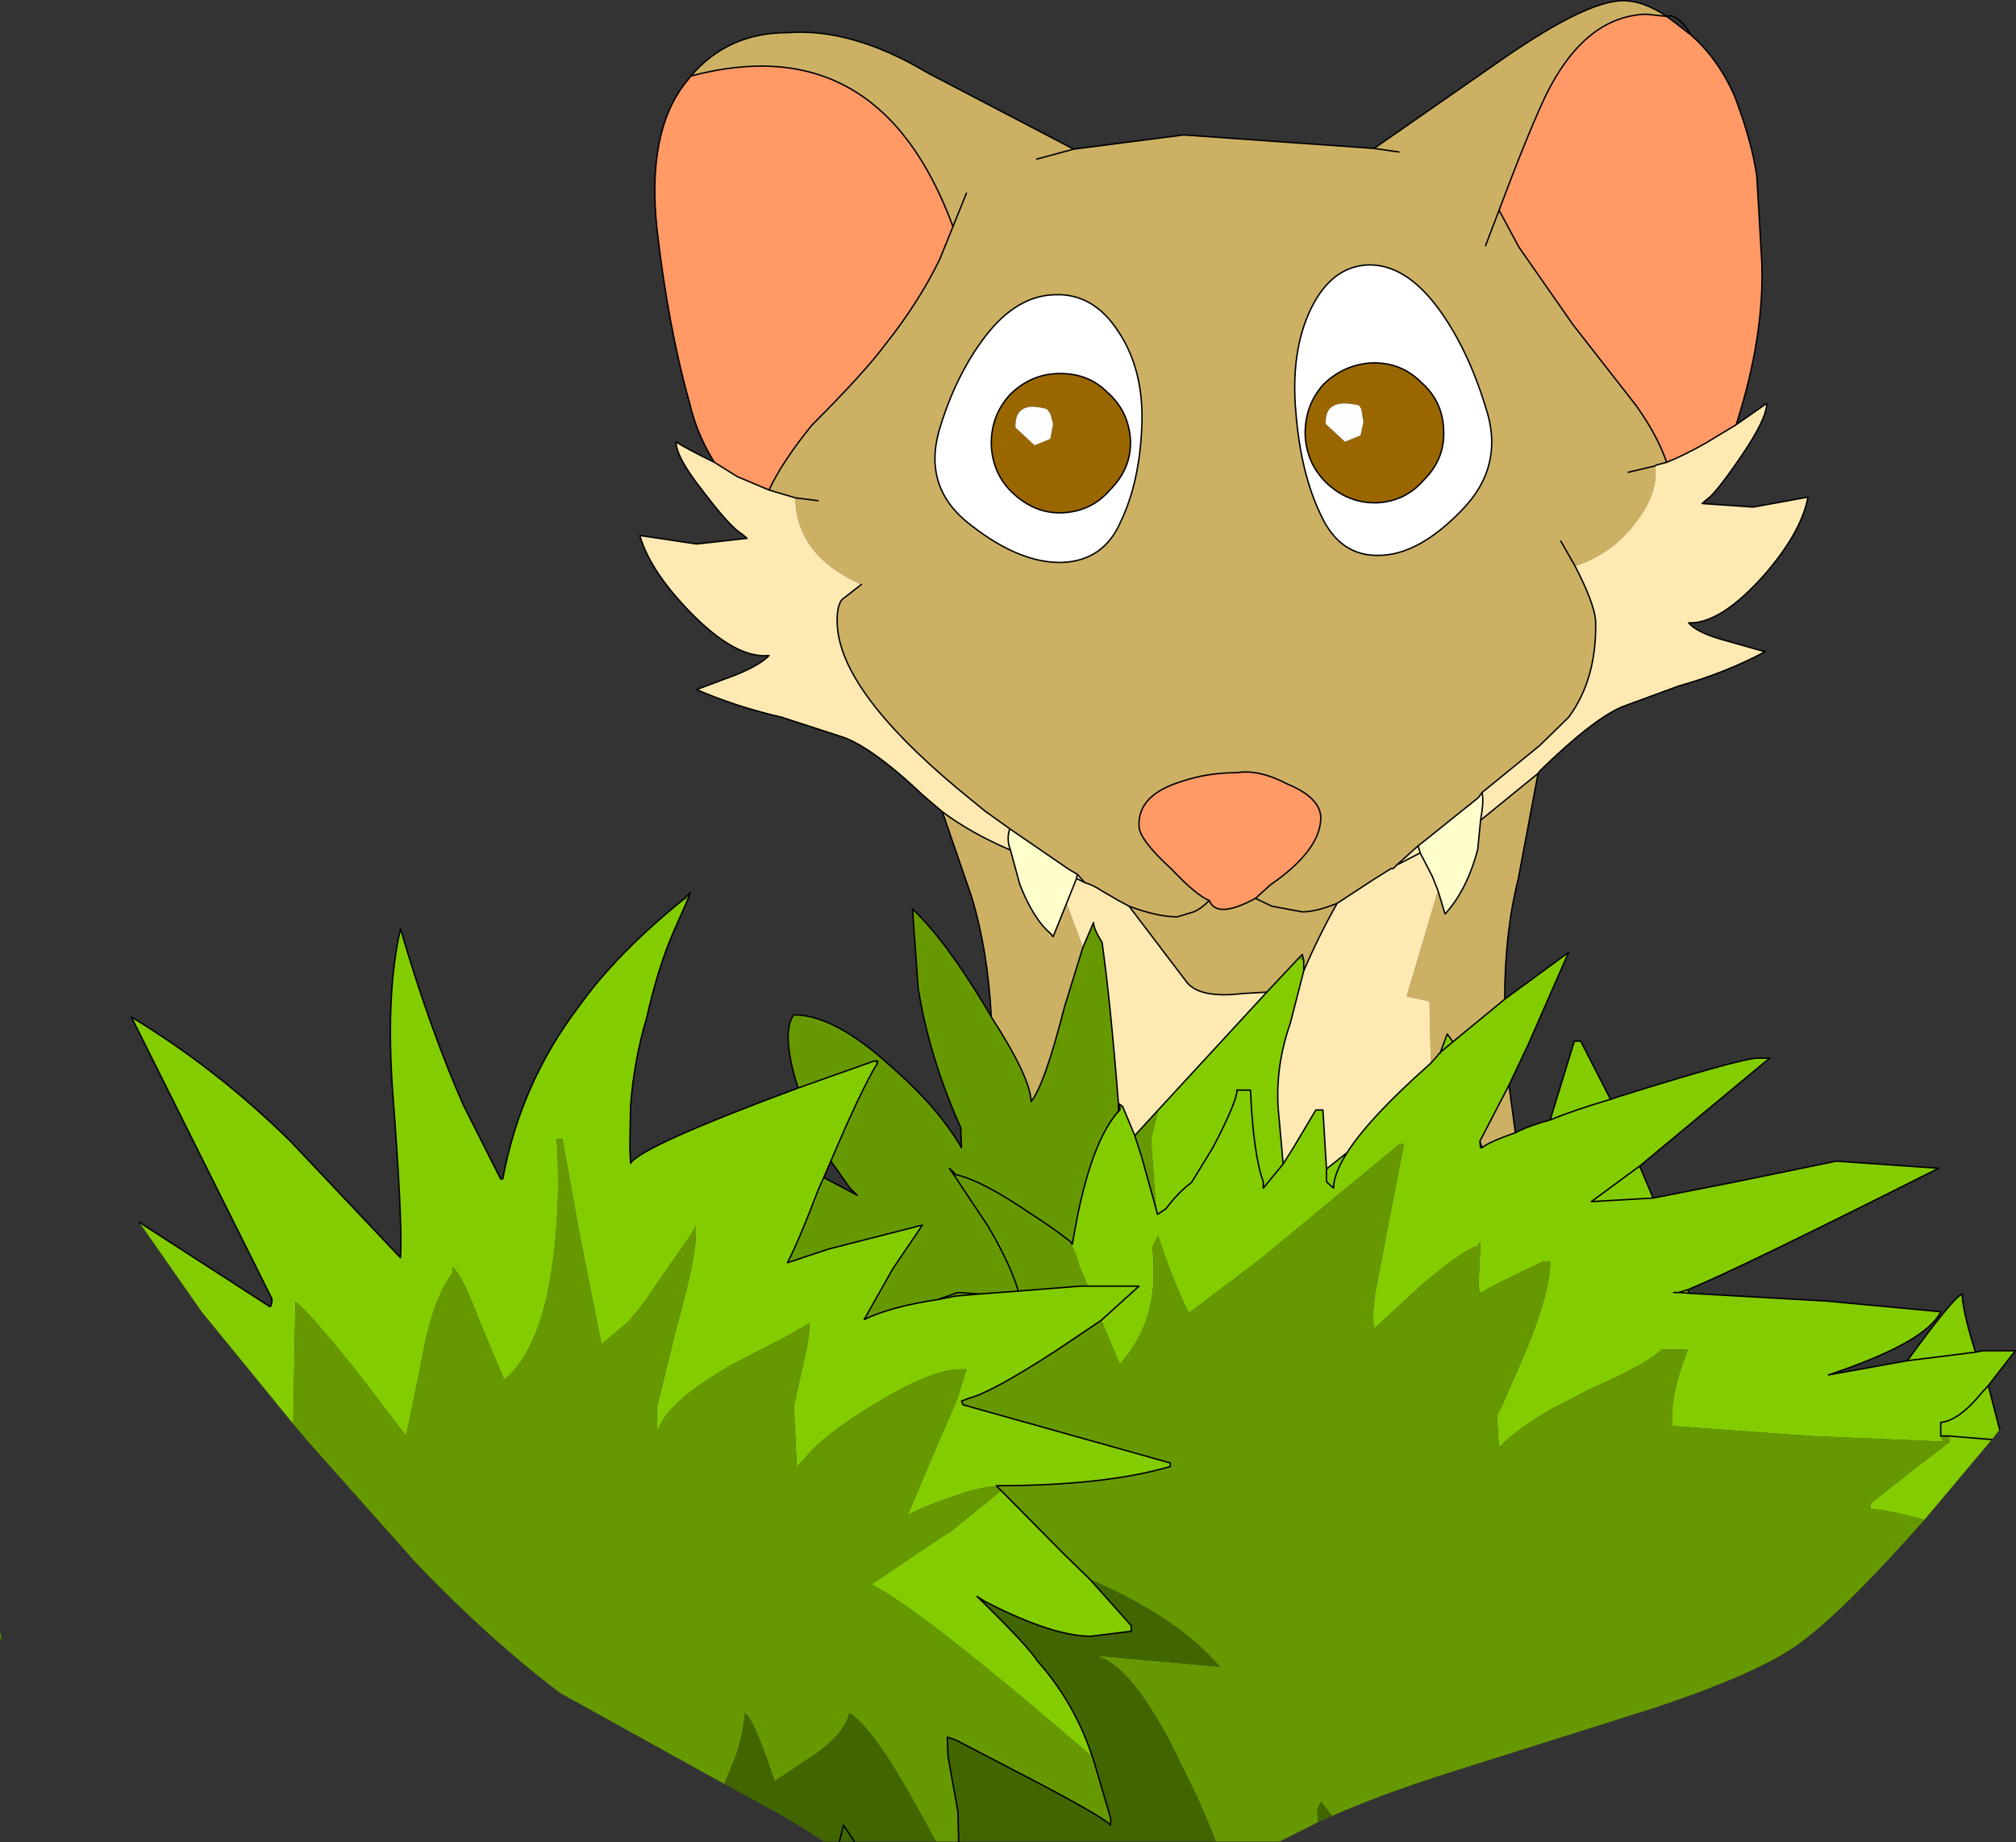
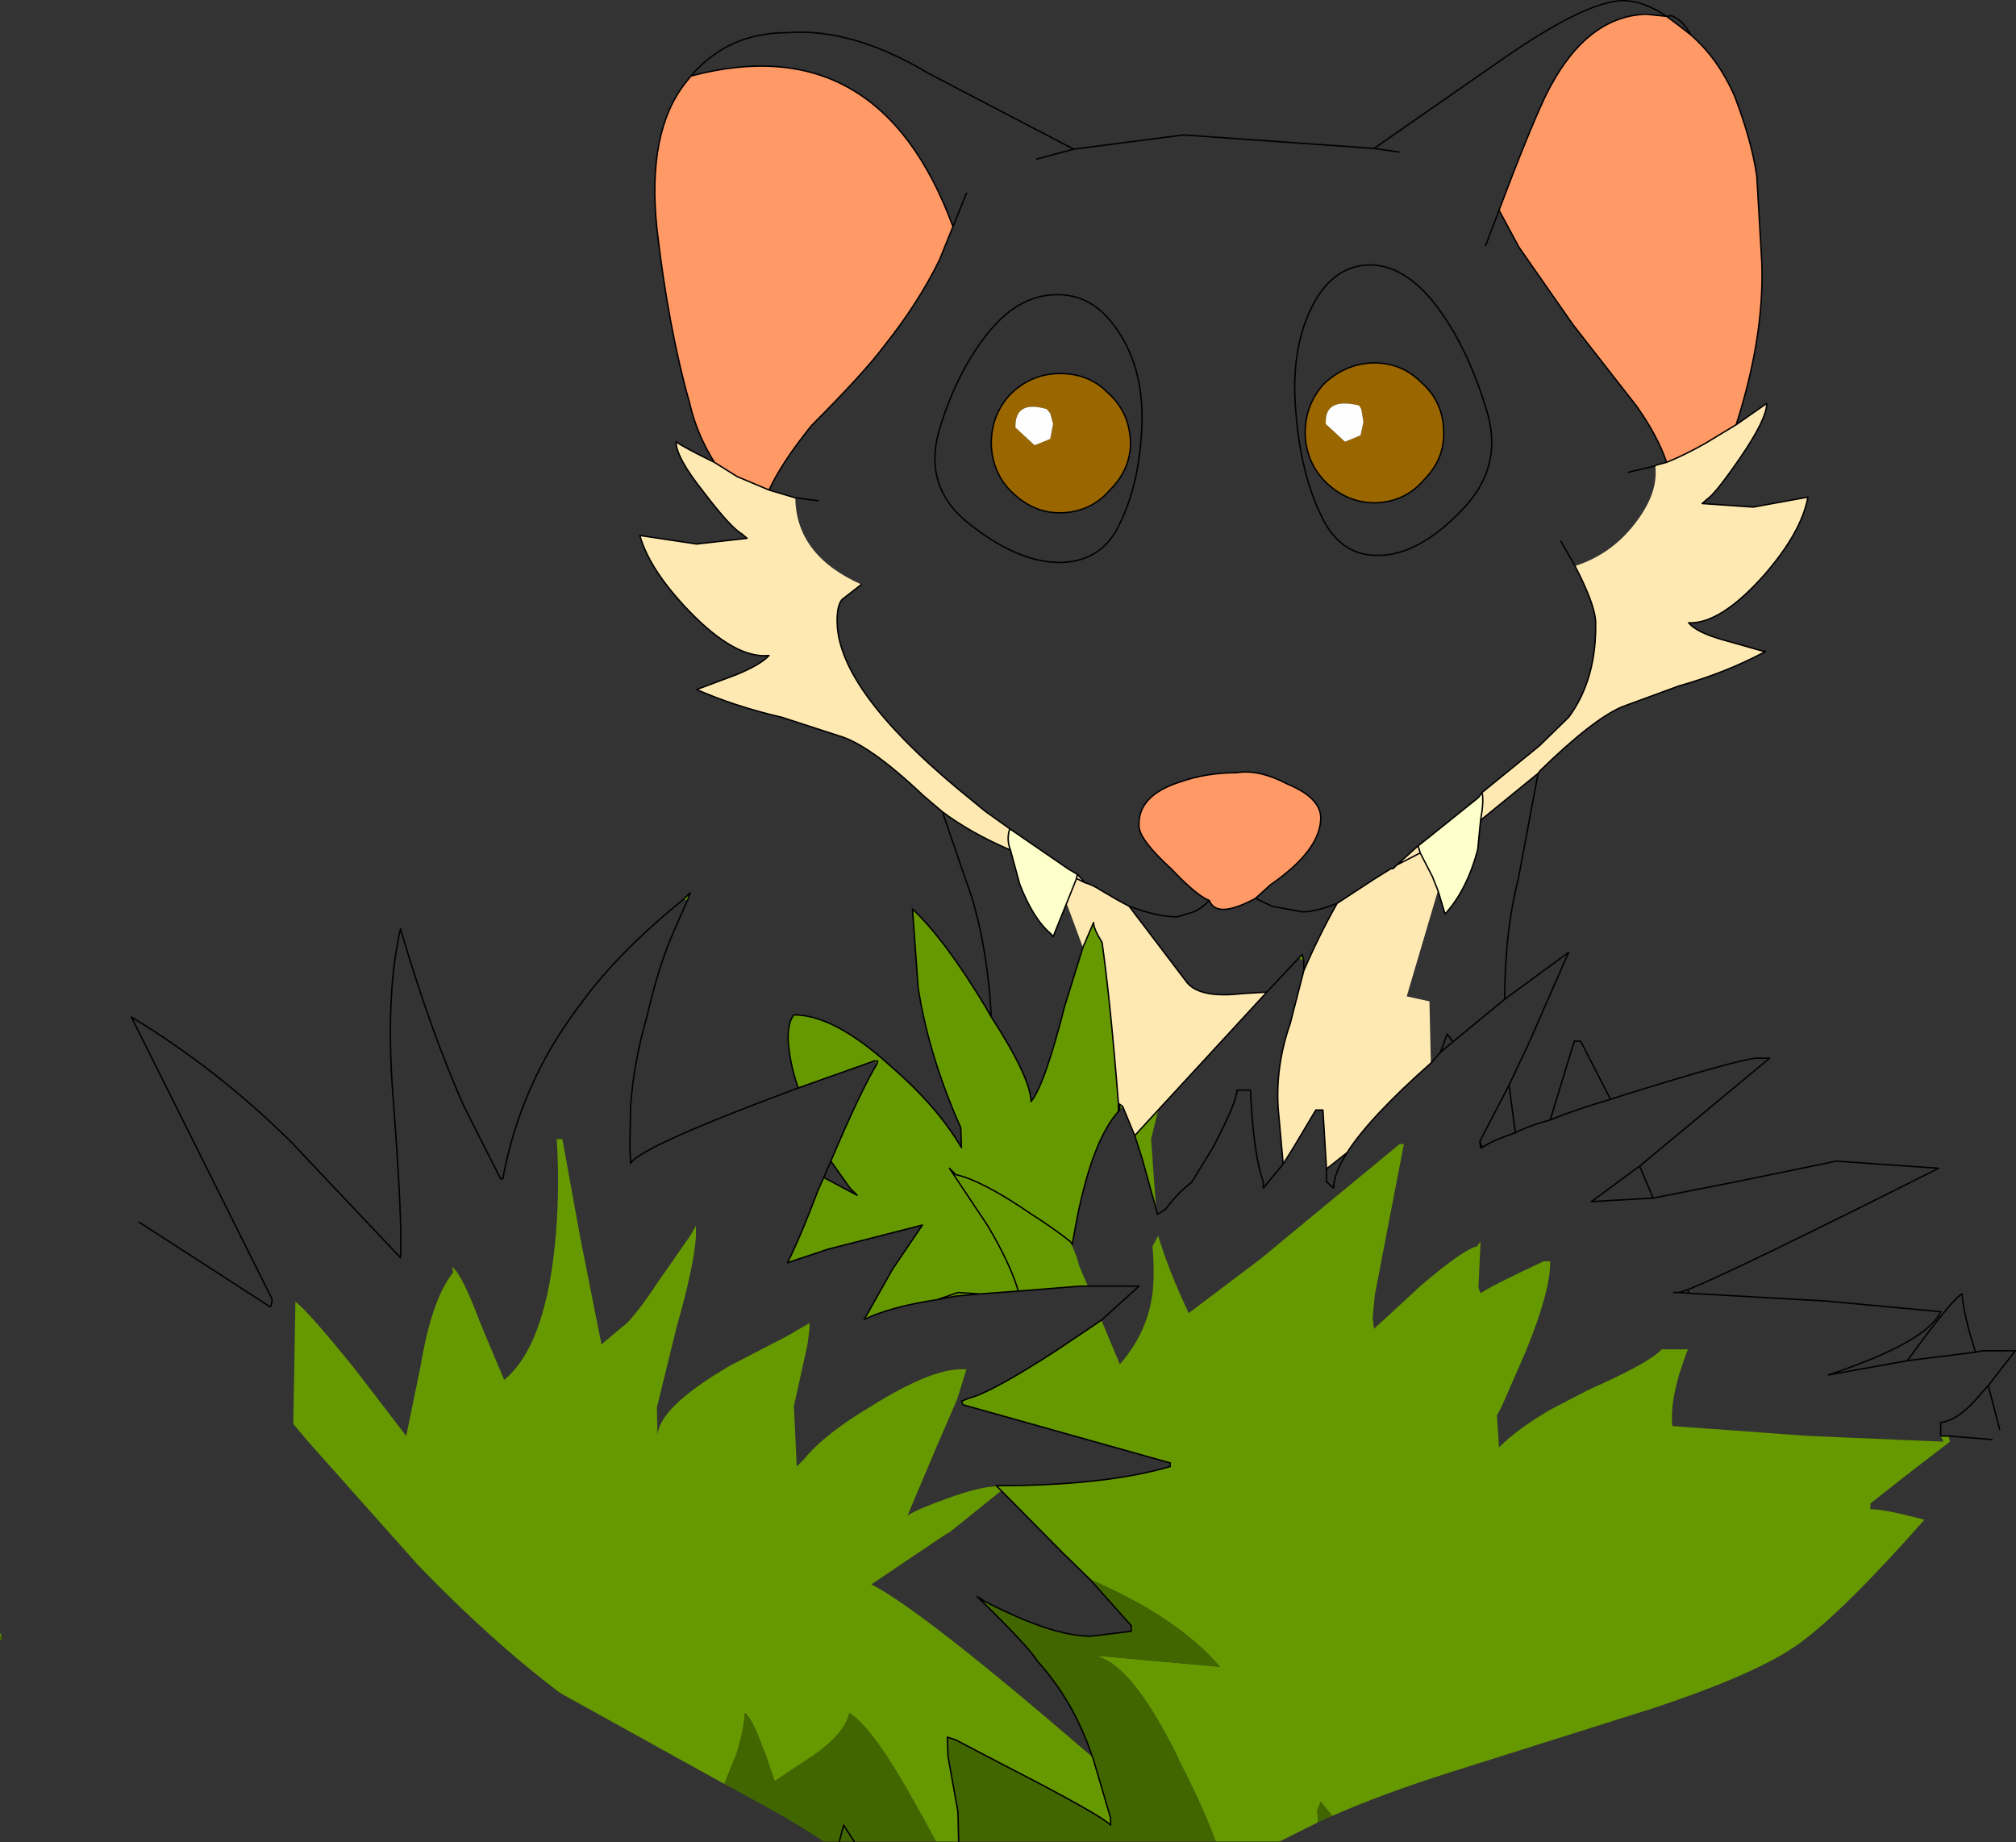
<svg xmlns="http://www.w3.org/2000/svg" height="129.7px" width="141.95px">
  <rect width="100%" height="100%" fill="#333333" stroke="none" />
  <g transform="matrix(1.0, 0.0, 0.0, 1.0, 80.45, 55.7)">
-     <path d="M43.7 -9.85 L43.85 -9.85 43.8 -9.8 43.7 -9.85 M27.85 -1.25 L26.45 6.2 Q25.5 9.95 25.5 14.65 L21.85 17.65 21.45 17.1 20.95 18.45 20.85 18.5 20.75 18.65 20.3 19.15 20.2 14.8 18.6 14.45 20.8 7.0 21.3 8.65 Q22.85 6.95 23.6 4.1 L23.8 2.05 27.85 -1.25 M25.8 20.7 L26.25 24.05 Q24.5 24.65 23.9 25.1 L23.75 24.65 25.8 20.7 M-10.65 15.9 Q-10.9 11.15 -12.05 7.4 L-14.1 1.45 Q-12.1 2.95 -9.3 4.15 L-8.65 6.55 Q-7.7 9.0 -6.45 10.05 L-6.3 10.25 -5.35 7.9 -4.2 11.0 -5.5 15.2 Q-6.9 20.7 -7.85 21.85 -7.9 20.15 -10.65 15.9 M-31.8 -50.35 Q-29.2 -53.4 -25.0 -53.4 -20.45 -53.75 -15.1 -50.55 L-4.85 -45.2 2.9 -46.2 16.3 -45.25 25.65 -51.75 Q31.2 -55.55 33.7 -55.65 35.2 -55.7 36.9 -54.55 L35.45 -54.7 Q31.1 -54.55 28.35 -48.9 27.15 -46.35 25.1 -40.9 L26.5 -38.3 30.3 -32.85 34.75 -27.15 Q36.25 -25.05 36.9 -23.15 L36.15 -22.95 36.1 -22.9 Q36.35 -20.95 34.6 -18.75 32.95 -16.65 30.45 -15.85 31.8 -13.25 31.9 -12.0 32.0 -7.9 30.0 -5.2 L27.95 -3.2 23.9 0.1 23.65 0.45 19.85 3.5 19.4 3.85 17.9 5.2 17.65 5.45 17.5 5.45 16.3 6.2 13.7 7.9 Q12.2 8.5 11.25 8.5 L9.1 8.1 7.95 7.55 9.1 8.1 11.25 8.5 Q12.2 8.5 13.7 7.9 12.4 10.2 11.35 12.65 L11.35 11.95 11.25 11.5 11.0 11.75 8.75 14.15 7.05 14.25 Q4.1 14.6 3.15 13.5 L-0.95 8.1 Q1.05 8.85 2.45 8.85 L3.6 8.5 Q4.1 8.3 4.7 7.7 4.1 8.3 3.6 8.5 L2.45 8.85 Q1.05 8.85 -0.95 8.1 L-1.7 7.7 -2.9 7.0 Q-3.5 6.6 -4.05 6.45 L-4.6 5.85 -5.2 5.5 -9.35 2.65 -11.1 1.4 -13.05 -0.2 Q-21.3 -7.1 -21.5 -11.75 -21.55 -13.05 -21.15 -13.5 L-19.8 -14.55 Q-24.4 -16.6 -24.45 -20.65 L-26.3 -21.2 Q-25.4 -23.15 -23.3 -25.75 -19.6 -29.45 -18.15 -31.4 -15.8 -34.35 -14.3 -37.4 L-13.35 -39.75 -12.4 -42.1 -13.35 -39.75 Q-18.55 -53.85 -31.8 -50.35 M24.15 -38.4 L25.1 -40.9 24.15 -38.4 M20.7 -34.15 Q18.45 -37.1 15.9 -37.05 13.3 -36.95 11.85 -33.95 10.4 -30.95 10.8 -26.6 11.15 -22.35 12.55 -19.45 13.9 -16.5 16.7 -16.6 19.45 -16.65 22.45 -19.75 25.55 -22.9 24.15 -27.05 22.85 -31.3 20.7 -34.15 M18.05 -45.0 L16.3 -45.25 18.05 -45.0 M7.95 7.55 L9.0 6.6 Q12.55 4.15 12.55 1.85 12.5 0.45 10.2 -0.5 8.2 -1.55 6.65 -1.3 4.5 -1.3 2.65 -0.65 -0.35 0.3 -0.25 2.45 -0.25 3.4 2.05 5.5 3.8 7.35 4.7 7.7 L4.8 7.9 Q5.45 8.9 7.95 7.55 M29.45 -17.6 L30.45 -15.85 29.45 -17.6 M34.2 -22.45 L36.1 -22.9 34.2 -22.45 M-7.45 -44.5 L-4.85 -45.2 -7.45 -44.5 M-22.85 -20.45 L-24.45 -20.65 -22.85 -20.45 M-11.05 -32.05 Q-13.2 -29.25 -14.35 -25.3 -15.45 -21.25 -12.05 -18.7 -8.65 -16.05 -5.7 -16.1 -2.75 -16.2 -1.55 -18.95 -0.2 -21.75 -0.05 -25.75 0.1 -29.65 -1.7 -32.35 -3.45 -35.05 -6.15 -34.95 -8.85 -34.9 -11.05 -32.05 M-1.7 22.0 L-1.6 22.0 -1.6 22.05 -1.7 22.0 -1.6 22.25 -1.7 22.55 -1.7 22.0" fill="#ccb165" fill-rule="evenodd" stroke="none" />
    <path d="M36.9 -54.55 L37.7 -53.95 38.6 -53.25 Q40.55 -51.55 41.7 -48.9 42.9 -45.75 43.25 -43.3 L43.6 -37.25 Q43.8 -32.05 41.8 -25.8 L39.65 -24.5 Q38.15 -23.65 36.9 -23.15 36.25 -25.05 34.75 -27.15 L30.3 -32.85 26.5 -38.3 25.1 -40.9 Q27.15 -46.35 28.35 -48.9 31.1 -54.55 35.45 -54.7 L36.9 -54.55 M-30.15 -23.15 Q-31.4 -25.15 -31.9 -27.35 -33.4 -32.65 -34.2 -39.65 -34.9 -46.4 -32.2 -49.85 L-31.8 -50.35 Q-18.55 -53.85 -13.35 -39.75 L-14.3 -37.4 Q-15.8 -34.35 -18.15 -31.4 -19.6 -29.45 -23.3 -25.75 -25.4 -23.15 -26.3 -21.2 L-28.55 -22.15 -30.15 -23.15 M4.7 7.7 Q3.8 7.35 2.05 5.5 -0.25 3.4 -0.25 2.45 -0.35 0.3 2.65 -0.65 4.5 -1.3 6.65 -1.3 8.2 -1.55 10.2 -0.5 12.5 0.45 12.55 1.85 12.55 4.15 9.0 6.6 L7.95 7.55 Q5.45 8.9 4.8 7.9 L4.7 7.7" fill="#ff9966" fill-rule="evenodd" stroke="none" />
-     <path d="M20.7 -34.15 Q22.85 -31.3 24.15 -27.05 25.55 -22.9 22.45 -19.75 19.45 -16.65 16.7 -16.6 13.9 -16.5 12.55 -19.45 11.15 -22.35 10.8 -26.6 10.4 -30.95 11.85 -33.95 13.3 -36.95 15.9 -37.05 18.45 -37.1 20.7 -34.15 M12.75 -28.65 Q11.4 -27.15 11.45 -25.05 11.55 -23.1 12.9 -21.75 14.45 -20.25 16.5 -20.3 18.5 -20.4 19.8 -21.9 21.3 -23.4 21.2 -25.4 21.15 -27.45 19.6 -28.8 18.2 -30.2 16.15 -30.15 14.2 -30.05 12.75 -28.65 M-11.05 -32.05 Q-8.85 -34.9 -6.15 -34.95 -3.45 -35.05 -1.7 -32.35 0.1 -29.65 -0.05 -25.75 -0.2 -21.75 -1.55 -18.95 -2.75 -16.2 -5.7 -16.1 -8.65 -16.05 -12.05 -18.7 -15.45 -21.25 -14.35 -25.3 -13.2 -29.25 -11.05 -32.05 M-2.5 -28.1 Q-3.85 -29.45 -5.95 -29.4 -7.9 -29.35 -9.35 -27.9 -10.7 -26.4 -10.65 -24.35 -10.55 -22.35 -9.2 -21.05 -7.6 -19.5 -5.6 -19.6 -3.6 -19.7 -2.3 -21.2 -0.8 -22.7 -0.85 -24.65 -0.95 -26.75 -2.5 -28.1" fill="#ffffff" fill-rule="evenodd" stroke="none" />
    <path d="M12.75 -28.65 Q14.2 -30.05 16.15 -30.15 18.2 -30.2 19.6 -28.8 21.15 -27.45 21.2 -25.4 21.3 -23.4 19.8 -21.9 18.5 -20.4 16.5 -20.3 14.45 -20.25 12.9 -21.75 11.55 -23.1 11.45 -25.05 11.4 -27.15 12.75 -28.65 M15.4 -26.9 L15.25 -27.15 Q12.8 -27.75 12.9 -25.85 L14.25 -24.6 15.35 -25.05 15.55 -26.0 15.4 -26.9 M-2.5 -28.1 Q-0.95 -26.75 -0.85 -24.65 -0.8 -22.7 -2.3 -21.2 -3.6 -19.7 -5.6 -19.6 -7.6 -19.5 -9.2 -21.05 -10.55 -22.35 -10.65 -24.35 -10.7 -26.4 -9.35 -27.9 -7.9 -29.35 -5.95 -29.4 -3.85 -29.45 -2.5 -28.1 M-6.5 -24.8 L-6.3 -25.85 -6.5 -26.6 -6.75 -26.9 Q-9.0 -27.55 -8.95 -25.6 L-7.6 -24.35 -6.5 -24.8" fill="#996600" fill-rule="evenodd" stroke="none" />
    <path d="M15.4 -26.9 L15.55 -26.0 15.35 -25.05 14.25 -24.6 12.9 -25.85 Q12.8 -27.75 15.25 -27.15 L15.4 -26.9 M-6.5 -24.8 L-7.6 -24.35 -8.95 -25.6 Q-9.0 -27.55 -6.75 -26.9 L-6.5 -26.6 -6.3 -25.85 -6.5 -24.8" fill="#fefefe" fill-rule="evenodd" stroke="none" />
    <path d="M41.8 -25.8 L43.95 -27.3 Q43.95 -26.2 42.1 -23.5 40.35 -20.95 39.75 -20.55 L39.4 -20.25 43.0 -20.0 46.85 -20.7 Q46.4 -18.25 43.8 -15.25 40.7 -11.75 38.45 -11.85 39.0 -11.2 40.7 -10.7 L43.7 -9.85 43.8 -9.8 Q41.1 -8.35 37.75 -7.4 L33.8 -5.95 Q31.75 -5.1 28.0 -1.45 L27.85 -1.25 23.8 2.05 Q24.05 0.65 23.9 0.1 L27.95 -3.2 30.0 -5.2 Q32.0 -7.9 31.9 -12.0 31.8 -13.25 30.45 -15.85 32.95 -16.65 34.6 -18.75 36.35 -20.95 36.1 -22.9 L36.15 -22.95 36.9 -23.15 Q38.15 -23.65 39.65 -24.5 L41.8 -25.8 M-14.1 1.45 L-15.45 0.3 Q-19.25 -3.3 -21.4 -3.9 L-25.4 -5.2 Q-28.65 -5.95 -31.4 -7.15 L-28.6 -8.2 Q-26.9 -8.9 -26.3 -9.55 -28.65 -9.3 -31.9 -12.65 -34.7 -15.55 -35.4 -18.0 L-31.4 -17.4 -27.85 -17.8 -28.2 -18.1 Q-29.0 -18.55 -30.9 -21.05 -32.85 -23.5 -32.85 -24.6 -32.3 -24.2 -30.15 -23.15 L-28.55 -22.15 -26.3 -21.2 -24.45 -20.65 Q-24.4 -16.6 -19.8 -14.55 L-21.15 -13.5 Q-21.55 -13.05 -21.5 -11.75 -21.3 -7.1 -13.05 -0.2 L-11.1 1.4 -9.35 2.65 Q-9.6 3.4 -9.3 4.15 -12.1 2.95 -14.1 1.45 M13.7 7.9 L16.3 6.2 17.5 5.45 17.65 5.45 17.9 5.2 19.4 3.85 19.55 4.35 20.4 6.0 20.8 7.0 18.6 14.45 20.2 14.8 20.3 19.15 Q16.0 22.95 14.4 25.45 L12.95 26.6 12.7 22.45 12.2 22.45 10.65 25.05 9.9 26.25 9.55 22.35 Q9.35 19.35 10.4 16.35 L11.35 12.65 Q12.4 10.2 13.7 7.9 M17.9 5.2 L19.55 4.35 17.9 5.2 M8.75 14.15 L1.1 22.45 -0.55 24.25 -1.4 22.2 -1.6 22.05 -1.6 22.0 -1.7 22.0 Q-2.25 14.95 -2.85 10.65 -3.45 9.7 -3.45 9.25 L-4.2 11.0 -5.35 7.9 -4.65 6.15 -4.6 5.85 -4.05 6.45 Q-3.5 6.6 -2.9 7.0 L-1.7 7.7 -0.95 8.1 3.15 13.5 Q4.1 14.6 7.05 14.25 L8.75 14.15 M-4.05 6.45 L-4.65 6.15 -4.05 6.45 M-1.6 22.45 L-1.7 22.55 -1.6 22.25 -1.6 22.45" fill="#ffe9b2" fill-rule="evenodd" stroke="none" />
-     <path d="M25.5 14.65 L30.0 11.35 27.15 17.85 25.8 20.7 23.75 24.65 23.9 25.1 Q24.5 24.65 26.25 24.05 27.2 23.55 28.7 23.15 L30.4 17.6 30.85 17.6 32.95 21.7 33.55 21.5 Q41.7 18.95 43.2 18.8 L44.15 18.8 35.0 26.4 35.95 28.65 41.8 27.5 48.85 26.05 56.05 26.55 Q41.95 33.65 38.4 35.1 L38.45 35.35 48.15 35.9 56.2 36.65 Q55.2 38.8 48.3 41.1 L53.85 40.1 Q57.0 35.75 57.7 35.4 57.8 36.85 58.65 39.5 L59.15 39.4 61.45 39.4 59.55 41.85 60.35 44.95 59.8 45.65 55.05 51.3 Q52.25 50.55 51.25 50.55 L51.25 50.15 54.05 47.95 56.85 45.8 56.75 45.4 56.2 45.4 56.2 44.45 Q57.5 44.3 59.05 42.4 L59.55 41.85 59.05 42.4 Q57.5 44.3 56.2 44.45 L56.2 45.4 56.4 45.8 46.95 45.4 37.3 44.7 Q37.1 42.6 38.4 39.3 L36.55 39.3 Q35.7 40.25 31.4 42.15 L28.8 43.5 Q26.45 44.85 25.1 46.2 L24.95 43.95 25.3 43.3 27.0 39.4 Q28.75 35.1 28.7 33.1 L28.25 33.1 Q24.5 34.85 23.8 35.35 L23.65 34.95 23.8 31.7 23.55 32.05 Q22.6 32.25 19.55 34.85 L18.8 35.55 16.3 37.85 16.2 37.1 16.35 35.5 17.25 30.8 18.4 24.85 18.1 24.85 11.55 30.25 8.35 32.9 3.25 36.75 Q1.85 33.8 1.1 31.3 L0.7 32.05 Q0.9 34.55 0.6 35.95 0.15 38.35 -1.6 40.35 L-2.9 37.25 -6.1 39.4 Q-10.65 42.35 -12.25 42.75 L-12.75 42.95 -12.65 43.2 1.95 47.3 1.95 47.55 Q-2.65 48.9 -10.3 48.9 L-10.25 48.95 Q-11.45 48.95 -13.9 49.85 -15.85 50.55 -16.55 51.0 L-14.5 46.15 -13.05 42.8 -12.4 40.7 -12.75 40.7 Q-14.95 40.7 -19.1 43.3 -22.45 45.3 -23.85 47.05 L-24.35 47.55 -24.55 43.3 -23.6 39.0 -23.45 37.85 -23.45 37.45 -24.4 38.0 -25.0 38.35 -29.05 40.45 Q-34.1 43.4 -34.15 45.4 L-34.2 43.4 -32.8 37.7 Q-31.6 33.5 -31.45 31.4 L-31.45 30.6 -31.85 31.3 -34.15 34.6 Q-35.25 36.3 -36.25 37.4 L-38.1 38.95 -39.6 31.4 -40.85 24.5 -41.25 24.5 Q-41.0 28.35 -41.4 32.15 -42.15 39.15 -44.95 41.45 L-46.65 37.4 Q-47.9 34.05 -48.6 33.5 L-48.55 33.9 Q-50.05 35.75 -50.85 40.55 L-51.85 45.4 -55.45 40.7 Q-58.85 36.5 -59.65 35.95 L-59.8 44.55 -66.25 36.65 -70.65 30.35 -61.75 36.1 -61.45 36.3 Q-61.3 36.25 -61.3 35.75 L-71.2 15.9 Q-65.1 19.6 -59.95 24.7 L-52.25 32.85 Q-52.1 30.25 -52.8 21.2 -53.3 14.25 -52.25 9.7 -50.15 16.85 -47.8 22.15 L-45.2 27.3 -45.05 27.3 Q-43.8 20.55 -39.65 15.1 -37.0 11.4 -32.3 7.6 L-32.05 7.7 -33.0 9.85 Q-34.1 12.35 -34.9 15.9 -35.8 18.9 -36.05 22.15 L-36.1 25.05 -36.05 26.2 Q-35.3 25.0 -24.25 20.9 L-18.9 19.0 -18.7 19.2 Q-19.85 21.1 -21.95 26.05 L-22.45 27.2 -22.85 28.1 Q-24.05 31.3 -25.0 33.2 L-22.15 32.25 -15.5 30.55 -17.6 33.65 -19.6 37.2 Q-17.75 36.3 -14.45 35.8 L-13.15 35.55 -11.45 35.4 -8.75 35.2 -4.4 34.85 -3.85 34.85 -4.45 33.45 Q-4.65 32.65 -5.0 31.95 L-4.95 31.9 -4.6 30.0 Q-3.5 24.55 -1.7 22.55 L-1.6 22.45 -1.4 22.2 -0.55 24.25 -0.05 25.8 0.95 29.4 0.6 24.5 1.1 22.45 8.75 14.15 11.0 11.75 11.35 11.95 11.35 12.65 10.4 16.35 Q9.35 19.35 9.55 22.35 L9.9 26.25 10.65 25.05 12.2 22.45 12.7 22.45 12.95 26.6 14.4 25.45 Q16.0 22.95 20.3 19.15 L20.75 18.65 20.85 18.5 20.95 18.45 21.45 17.1 21.85 17.65 25.5 14.65 M59.8 45.65 L56.75 45.4 59.8 45.65 M-9.95 49.25 L-5.6 53.65 -3.7 55.5 -0.8 58.75 -0.8 59.15 -3.65 59.5 Q-6.35 59.5 -11.1 57.05 L-11.65 56.7 Q-8.05 60.2 -7.4 61.25 -4.85 64.1 -3.6 67.8 L-3.65 67.9 Q-15.6 57.6 -19.1 55.85 L-13.9 52.35 -13.55 52.15 -9.95 49.25 M58.65 39.5 L53.85 40.1 58.65 39.5 M21.85 17.65 L20.95 18.4 20.95 18.45 20.95 18.4 21.85 17.65 M32.95 21.7 Q30.4 22.45 28.7 23.15 30.4 22.45 32.95 21.7 M9.9 26.25 L8.5 27.95 8.5 27.5 Q7.8 25.6 7.6 21.05 L6.65 21.05 Q6.65 21.85 4.95 25.1 L3.45 27.55 Q2.5 28.25 1.65 29.4 L1.05 29.8 0.95 29.4 1.05 29.8 1.65 29.4 Q2.5 28.25 3.45 27.55 L4.95 25.1 Q6.65 21.85 6.65 21.05 L7.6 21.05 Q7.8 25.6 8.5 27.5 L8.5 27.95 9.9 26.25 M23.9 25.1 L23.8 25.1 23.75 24.65 23.8 25.1 23.9 25.1 M37.4 35.3 L37.75 35.3 38.4 35.1 37.75 35.3 38.45 35.35 37.75 35.3 37.4 35.3 M35.95 28.65 L31.6 28.9 35.0 26.4 31.6 28.9 35.95 28.65 M14.4 25.45 Q13.45 26.95 13.45 27.95 L12.95 27.5 12.95 26.6 12.95 27.5 13.45 27.95 Q13.45 26.95 14.4 25.45 M-3.85 34.85 L-0.25 34.85 -2.9 37.25 -0.25 34.85 -3.85 34.85" fill="#83cc00" fill-rule="evenodd" stroke="none" />
    <path d="M55.05 51.3 Q49.35 57.75 46.25 60.0 43.4 62.1 35.85 64.6 L21.75 69.05 Q16.85 70.6 13.35 72.15 L12.55 71.15 12.3 71.75 12.35 72.6 9.65 73.95 5.15 73.95 Q4.25 71.5 2.6 68.3 L2.45 67.95 Q-0.8 61.4 -3.3 60.9 L-2.9 60.9 5.45 61.65 Q2.45 58.15 -3.7 55.5 L-5.6 53.65 -9.95 49.25 -10.25 48.95 -9.95 49.25 -13.55 52.15 -13.9 52.35 -19.1 55.85 Q-15.6 57.6 -3.65 67.9 L-3.6 67.8 -3.55 67.95 -3.5 68.05 -2.25 72.3 -2.25 72.8 Q-2.75 72.25 -7.3 69.85 L-10.95 67.95 -13.15 66.8 -13.75 66.6 -13.7 67.95 -13.0 71.85 -12.95 73.95 -14.55 73.95 Q-16.55 70.2 -18.0 67.95 -19.6 65.55 -20.65 64.9 -20.95 66.35 -23.25 67.95 L-23.5 68.1 -25.9 69.7 -26.2 68.85 -26.5 67.95 -27.05 66.55 Q-27.6 65.2 -28.0 64.9 -28.1 66.3 -28.65 67.95 L-28.95 68.65 -29.45 69.9 -41.0 63.5 Q-45.9 59.8 -51.05 54.45 L-58.75 45.8 -59.8 44.55 -59.65 35.95 Q-58.85 36.5 -55.45 40.7 L-51.85 45.4 -50.85 40.55 Q-50.05 35.75 -48.55 33.9 L-48.6 33.5 Q-47.9 34.05 -46.65 37.4 L-44.95 41.45 Q-42.15 39.15 -41.4 32.15 -41.0 28.35 -41.25 24.5 L-40.85 24.5 -39.6 31.4 -38.1 38.95 -36.25 37.4 Q-35.25 36.3 -34.15 34.6 L-31.85 31.3 -31.45 30.6 -31.45 31.4 Q-31.6 33.5 -32.8 37.7 L-34.2 43.4 -34.15 45.4 Q-34.1 43.4 -29.05 40.45 L-25.0 38.35 -24.4 38.0 -23.45 37.45 -23.45 37.85 -23.6 39.0 -24.55 43.3 -24.35 47.55 -23.85 47.05 Q-22.45 45.3 -19.1 43.3 -14.95 40.7 -12.75 40.7 L-12.4 40.7 -13.05 42.8 -14.5 46.15 -16.55 51.0 Q-15.85 50.55 -13.9 49.85 -11.45 48.95 -10.25 48.95 L-10.3 48.9 Q-2.65 48.9 1.95 47.55 L1.95 47.3 -12.65 43.2 -12.75 42.95 -12.25 42.75 Q-10.65 42.35 -6.1 39.4 L-2.9 37.25 -1.6 40.35 Q0.15 38.35 0.6 35.95 0.9 34.55 0.7 32.05 L1.1 31.3 Q1.85 33.8 3.25 36.75 L8.35 32.9 11.55 30.25 18.1 24.85 18.4 24.85 17.25 30.8 16.35 35.5 16.2 37.1 16.3 37.85 18.8 35.55 19.55 34.85 Q22.6 32.25 23.55 32.05 L23.8 31.7 23.65 34.95 23.8 35.35 Q24.5 34.85 28.25 33.1 L28.7 33.1 Q28.75 35.1 27.0 39.4 L25.3 43.3 24.95 43.95 25.1 46.2 Q26.45 44.85 28.8 43.5 L31.4 42.15 Q35.7 40.25 36.55 39.3 L38.4 39.3 Q37.1 42.6 37.3 44.7 L46.95 45.4 56.4 45.8 56.2 45.4 56.75 45.4 56.85 45.8 54.05 47.95 51.25 50.15 51.25 50.55 Q52.25 50.55 55.05 51.3 M-32.3 7.6 L-31.85 7.15 -32.05 7.7 -32.3 7.6 M-24.25 20.9 Q-24.85 19.15 -24.95 17.6 -25.0 16.3 -24.55 15.75 -21.7 15.75 -17.75 19.35 -14.45 22.2 -12.75 25.1 L-12.8 23.7 Q-15.05 18.65 -15.8 13.85 L-16.2 8.3 Q-13.95 10.4 -11.05 15.2 L-10.65 15.9 Q-7.9 20.15 -7.85 21.85 -6.9 20.7 -5.5 15.2 L-4.2 11.0 -3.45 9.25 Q-3.45 9.7 -2.85 10.65 -2.25 14.95 -1.7 22.0 L-1.7 22.55 Q-3.5 24.55 -4.6 30.0 L-4.95 31.9 -5.1 31.7 Q-6.3 30.75 -7.8 29.8 -11.3 27.4 -13.15 27.0 L-13.6 26.55 -10.9 30.6 Q-9.3 33.3 -8.75 35.2 -9.3 33.3 -10.9 30.6 L-13.6 26.55 -13.15 27.0 Q-11.3 27.4 -7.8 29.8 -6.3 30.75 -5.1 31.7 L-4.95 31.9 -5.0 31.95 Q-4.65 32.65 -4.45 33.45 L-3.85 34.85 -4.4 34.85 -8.75 35.2 -11.45 35.4 -13.0 35.3 -14.45 35.8 -13.0 35.3 -11.45 35.4 -13.15 35.55 -14.45 35.8 Q-17.75 36.3 -19.6 37.2 L-17.6 33.65 -15.5 30.55 -22.15 32.25 -25.0 33.2 Q-24.05 31.3 -22.85 28.1 L-22.45 27.2 Q-21.4 27.75 -20.1 28.45 L-20.6 27.95 -21.95 26.05 Q-19.85 21.1 -18.7 19.2 L-18.65 19.0 -18.9 19.0 -18.65 19.0 -18.7 19.2 -18.9 19.0 -24.25 20.9 M11.35 11.95 L11.0 11.75 11.25 11.5 11.35 11.95 M1.1 22.45 L0.6 24.5 0.95 29.4 -0.05 25.8 -0.55 24.25 1.1 22.45 M-1.6 22.05 L-1.4 22.2 -1.6 22.45 -1.6 22.25 -1.7 22.0 -1.6 22.05 M-80.35 59.5 L-80.45 59.55 -80.45 59.25 -80.35 59.5" fill="#669900" fill-rule="evenodd" stroke="none" />
    <path d="M19.4 3.85 L19.85 3.5 23.65 0.45 23.9 0.1 Q24.05 0.65 23.8 2.05 L23.6 4.1 Q22.85 6.95 21.3 8.65 L20.8 7.0 20.4 6.0 19.55 4.35 19.4 3.85 M-9.35 2.65 L-5.2 5.5 -4.6 5.85 -4.65 6.15 -5.35 7.9 -6.3 10.25 -6.45 10.05 Q-7.7 9.0 -8.65 6.55 L-9.3 4.15 Q-9.6 3.4 -9.35 2.65" fill="#ffffcc" fill-rule="evenodd" stroke="none" />
    <path d="M13.35 72.15 L12.35 72.6 12.3 71.75 12.55 71.15 13.35 72.15 M5.15 73.95 L-12.95 73.95 -13.0 71.85 -13.7 67.95 -13.75 66.6 -13.15 66.8 -10.95 67.95 -7.3 69.85 Q-2.75 72.25 -2.25 72.8 L-2.25 72.3 -3.5 68.05 -3.55 67.95 -3.6 67.8 Q-4.85 64.1 -7.4 61.25 -8.05 60.2 -11.65 56.7 L-11.1 57.05 Q-6.35 59.5 -3.65 59.5 L-0.8 59.15 -0.8 58.75 -3.7 55.5 Q2.45 58.15 5.45 61.65 L-2.9 60.9 -3.3 60.9 Q-0.8 61.4 2.45 67.95 L2.6 68.3 Q4.25 71.5 5.15 73.95 M-14.55 73.95 L-20.3 73.95 -21.35 73.95 -22.45 73.95 Q-24.25 72.75 -26.6 71.45 L-29.45 69.9 -28.95 68.65 -28.65 67.95 Q-28.1 66.3 -28.0 64.9 -27.6 65.2 -27.05 66.55 L-26.5 67.95 -26.2 68.85 -25.9 69.7 -23.5 68.1 -23.25 67.95 Q-20.95 66.35 -20.65 64.9 -19.6 65.55 -18.0 67.95 -16.55 70.2 -14.55 73.95 M-80.35 59.5 L-80.3 59.75 -80.45 59.8 -80.45 59.55 -80.35 59.5 M-21.35 73.95 L-21.05 72.8 -20.3 73.95 -21.05 72.8 -21.35 73.95" fill="#416600" fill-rule="evenodd" stroke="none" />
    <path d="M38.6 -53.25 Q38.0 -54.35 37.2 -54.6 L36.9 -54.55 37.7 -53.95 38.6 -53.25 Q40.55 -51.55 41.7 -48.9 42.9 -45.75 43.25 -43.3 L43.6 -37.25 Q43.8 -32.05 41.8 -25.8 L43.95 -27.3 Q43.95 -26.2 42.1 -23.5 40.35 -20.95 39.75 -20.55 L39.4 -20.25 43.0 -20.0 46.85 -20.7 Q46.4 -18.25 43.8 -15.25 40.7 -11.75 38.45 -11.85 39.0 -11.2 40.7 -10.7 L43.7 -9.85 43.85 -9.85 43.8 -9.8 Q41.1 -8.35 37.75 -7.4 L33.8 -5.95 Q31.75 -5.1 28.0 -1.45 L27.85 -1.25 26.45 6.2 Q25.5 9.95 25.5 14.65 L30.0 11.35 27.15 17.85 25.8 20.7 26.25 24.05 Q27.2 23.55 28.7 23.15 L30.4 17.6 30.85 17.6 32.95 21.7 33.55 21.5 Q41.7 18.95 43.2 18.8 L44.15 18.8 35.0 26.4 35.95 28.65 41.8 27.5 48.85 26.05 56.05 26.55 Q41.95 33.65 38.4 35.1 L38.45 35.35 48.15 35.9 56.2 36.65 Q55.2 38.8 48.3 41.1 L53.85 40.1 Q57.0 35.75 57.7 35.4 57.8 36.85 58.65 39.5 L59.15 39.4 61.45 39.4 59.55 41.85 60.35 44.95 M-70.65 30.35 L-61.75 36.1 -61.45 36.3 Q-61.3 36.25 -61.3 35.75 L-71.2 15.9 Q-65.1 19.6 -59.95 24.7 L-52.25 32.85 Q-52.1 30.25 -52.8 21.2 -53.3 14.25 -52.25 9.7 -50.15 16.85 -47.8 22.15 L-45.2 27.3 -45.05 27.3 Q-43.8 20.55 -39.65 15.1 -37.0 11.4 -32.3 7.6 L-31.85 7.15 -32.05 7.7 -33.0 9.85 Q-34.1 12.35 -34.9 15.9 -35.8 18.9 -36.05 22.15 L-36.1 25.05 -36.05 26.2 Q-35.3 25.0 -24.25 20.9 -24.85 19.15 -24.95 17.6 -25.0 16.3 -24.55 15.75 -21.7 15.75 -17.75 19.35 -14.45 22.2 -12.75 25.1 L-12.8 23.7 Q-15.05 18.65 -15.8 13.85 L-16.2 8.3 Q-13.95 10.4 -11.05 15.2 L-10.65 15.9 Q-10.9 11.15 -12.05 7.4 L-14.1 1.45 -15.45 0.3 Q-19.25 -3.3 -21.4 -3.9 L-25.4 -5.2 Q-28.65 -5.95 -31.4 -7.15 L-28.6 -8.2 Q-26.9 -8.9 -26.3 -9.55 -28.65 -9.3 -31.9 -12.65 -34.7 -15.55 -35.4 -18.0 L-31.4 -17.4 -27.85 -17.8 -28.2 -18.1 Q-29.0 -18.55 -30.9 -21.05 -32.85 -23.5 -32.85 -24.6 -32.3 -24.2 -30.15 -23.15 -31.4 -25.15 -31.9 -27.35 -33.4 -32.65 -34.2 -39.65 -34.9 -46.4 -32.2 -49.85 L-31.8 -50.35 Q-29.2 -53.4 -25.0 -53.4 -20.45 -53.75 -15.1 -50.55 L-4.85 -45.2 2.9 -46.2 16.3 -45.25 25.65 -51.75 Q31.2 -55.55 33.7 -55.65 35.2 -55.7 36.9 -54.55 L35.45 -54.7 Q31.1 -54.55 28.35 -48.9 27.15 -46.35 25.1 -40.9 L26.5 -38.3 30.3 -32.85 34.75 -27.15 Q36.25 -25.05 36.9 -23.15 38.15 -23.65 39.65 -24.5 L41.8 -25.8 M25.1 -40.9 L24.15 -38.4 M20.7 -34.15 Q18.45 -37.1 15.9 -37.05 13.3 -36.95 11.85 -33.95 10.4 -30.95 10.8 -26.6 11.15 -22.35 12.55 -19.45 13.9 -16.5 16.7 -16.6 19.45 -16.65 22.45 -19.75 25.55 -22.9 24.15 -27.05 22.85 -31.3 20.7 -34.15 M16.3 -45.25 L18.05 -45.0 M12.75 -28.65 Q14.2 -30.05 16.15 -30.15 18.2 -30.2 19.6 -28.8 21.15 -27.45 21.2 -25.4 21.3 -23.4 19.8 -21.9 18.5 -20.4 16.5 -20.3 14.45 -20.25 12.9 -21.75 11.55 -23.1 11.45 -25.05 11.4 -27.15 12.75 -28.65 M4.7 7.7 Q3.8 7.35 2.05 5.5 -0.25 3.4 -0.25 2.45 -0.35 0.3 2.65 -0.65 4.5 -1.3 6.65 -1.3 8.2 -1.55 10.2 -0.5 12.5 0.45 12.55 1.85 12.55 4.15 9.0 6.6 L7.95 7.55 9.1 8.1 11.25 8.5 Q12.2 8.5 13.7 7.9 L16.3 6.2 17.5 5.45 17.65 5.45 17.9 5.2 19.4 3.85 19.85 3.5 23.65 0.45 23.9 0.1 27.95 -3.2 30.0 -5.2 Q32.0 -7.9 31.9 -12.0 31.8 -13.25 30.45 -15.85 L29.45 -17.6 M36.15 -22.95 L36.9 -23.15 M36.1 -22.9 L34.2 -22.45 M59.55 41.85 L59.05 42.4 Q57.5 44.3 56.2 44.45 L56.2 45.4 56.75 45.4 59.8 45.65 M-2.9 37.25 L-6.1 39.4 Q-10.65 42.35 -12.25 42.75 L-12.75 42.95 -12.65 43.2 1.95 47.3 1.95 47.55 Q-2.65 48.9 -10.3 48.9 L-10.25 48.95 -9.95 49.25 -5.6 53.65 -3.7 55.5 -0.8 58.75 -0.8 59.15 -3.65 59.5 Q-6.35 59.5 -11.1 57.05 L-11.65 56.7 Q-8.05 60.2 -7.4 61.25 -4.85 64.1 -3.6 67.8 L-3.55 67.95 -3.5 68.05 -2.25 72.3 -2.25 72.8 Q-2.75 72.25 -7.3 69.85 L-10.95 67.95 -13.15 66.8 -13.75 66.6 -13.7 67.95 -13.0 71.85 -12.95 73.95 M53.85 40.1 L58.65 39.5 M23.8 2.05 Q24.05 0.65 23.9 0.1 M20.8 7.0 L20.4 6.0 19.55 4.35 17.9 5.2 M23.8 2.05 L23.6 4.1 Q22.85 6.95 21.3 8.65 L20.8 7.0 M20.3 19.15 L20.75 18.65 20.85 18.5 20.95 18.45 21.45 17.1 21.85 17.65 25.5 14.65 M20.95 18.45 L20.95 18.4 21.85 17.65 M25.8 20.7 L23.75 24.65 23.9 25.1 Q24.5 24.65 26.25 24.05 M28.7 23.15 Q30.4 22.45 32.95 21.7 M19.55 4.35 L19.4 3.85 M11.35 11.95 L11.25 11.5 11.0 11.75 8.75 14.15 1.1 22.45 -0.55 24.25 -0.05 25.8 0.95 29.4 1.05 29.8 1.65 29.4 Q2.5 28.25 3.45 27.55 L4.95 25.1 Q6.65 21.85 6.65 21.05 L7.6 21.05 Q7.8 25.6 8.5 27.5 L8.5 27.95 9.9 26.25 9.55 22.35 Q9.35 19.35 10.4 16.35 L11.35 12.65 11.35 11.95 M4.7 7.7 Q4.1 8.3 3.6 8.5 L2.45 8.85 Q1.05 8.85 -0.95 8.1 L3.15 13.5 Q4.1 14.6 7.05 14.25 L8.75 14.15 M7.95 7.55 Q5.45 8.9 4.8 7.9 L4.7 7.7 M9.9 26.25 L10.65 25.05 12.2 22.45 12.7 22.45 12.95 26.6 14.4 25.45 Q16.0 22.95 20.3 19.15 M11.35 12.65 Q12.4 10.2 13.7 7.9 M12.95 26.6 L12.95 27.5 13.45 27.95 Q13.45 26.95 14.4 25.45 M38.4 35.1 L37.75 35.3 38.45 35.35 M35.0 26.4 L31.6 28.9 35.95 28.65 M37.75 35.3 L37.4 35.3 M23.75 24.65 L23.8 25.1 23.9 25.1 M27.85 -1.25 L23.8 2.05 M-4.85 -45.2 L-7.45 -44.5 M-13.35 -39.75 L-14.3 -37.4 Q-15.8 -34.35 -18.15 -31.4 -19.6 -29.45 -23.3 -25.75 -25.4 -23.15 -26.3 -21.2 L-24.45 -20.65 -22.85 -20.45 M-13.35 -39.75 L-12.4 -42.1 M-11.05 -32.05 Q-8.85 -34.9 -6.15 -34.95 -3.45 -35.05 -1.7 -32.35 0.1 -29.65 -0.05 -25.75 -0.2 -21.75 -1.55 -18.95 -2.75 -16.2 -5.7 -16.1 -8.65 -16.05 -12.05 -18.7 -15.45 -21.25 -14.35 -25.3 -13.2 -29.25 -11.05 -32.05 M-2.5 -28.1 Q-0.95 -26.75 -0.85 -24.65 -0.8 -22.7 -2.3 -21.2 -3.6 -19.7 -5.6 -19.6 -7.6 -19.5 -9.2 -21.05 -10.55 -22.35 -10.65 -24.35 -10.7 -26.4 -9.35 -27.9 -7.9 -29.35 -5.95 -29.4 -3.85 -29.45 -2.5 -28.1 M-30.15 -23.15 L-28.55 -22.15 -26.3 -21.2 M-19.8 -14.55 L-21.15 -13.5 Q-21.55 -13.05 -21.5 -11.75 -21.3 -7.1 -13.05 -0.2 L-11.1 1.4 -9.35 2.65 -5.2 5.5 -4.6 5.85 -4.05 6.45 Q-3.5 6.6 -2.9 7.0 L-1.7 7.7 -0.95 8.1 M-31.8 -50.35 Q-18.55 -53.85 -13.35 -39.75 M-5.35 7.9 L-4.65 6.15 -4.6 5.85 M-9.35 2.65 Q-9.6 3.4 -9.3 4.15 L-8.65 6.55 Q-7.7 9.0 -6.45 10.05 L-6.3 10.25 -5.35 7.9 M-4.2 11.0 L-3.45 9.25 Q-3.45 9.7 -2.85 10.65 -2.25 14.95 -1.7 22.0 L-1.6 22.05 -1.4 22.2 -0.55 24.25 M-4.65 6.15 L-4.05 6.45 M-18.9 19.0 L-18.65 19.0 -18.7 19.2 Q-19.85 21.1 -21.95 26.05 L-20.6 27.95 -20.1 28.45 Q-21.4 27.75 -22.45 27.2 L-22.85 28.1 Q-24.05 31.3 -25.0 33.2 L-22.15 32.25 -15.5 30.55 -17.6 33.65 -19.6 37.2 Q-17.75 36.3 -14.45 35.8 L-13.0 35.3 -11.45 35.4 -8.75 35.2 Q-9.3 33.3 -10.9 30.6 L-13.6 26.55 -13.15 27.0 Q-11.3 27.4 -7.8 29.8 -6.3 30.75 -5.1 31.7 L-4.95 31.9 -4.6 30.0 Q-3.5 24.55 -1.7 22.55 L-1.7 22.0 -1.6 22.25 -1.6 22.45 -1.7 22.55 M-10.65 15.9 Q-7.9 20.15 -7.85 21.85 -6.9 20.7 -5.5 15.2 L-4.2 11.0 M-9.3 4.15 Q-12.1 2.95 -14.1 1.45 M-21.95 26.05 L-22.45 27.2 M-2.9 37.25 L-0.25 34.85 -3.85 34.85 -4.4 34.85 -8.75 35.2 M-14.45 35.8 L-13.15 35.55 -11.45 35.4 M-24.25 20.9 L-18.9 19.0 M-20.3 73.95 L-21.05 72.8 -21.35 73.95" fill="none" stroke="#000000" stroke-linecap="round" stroke-linejoin="round" stroke-width="0.1" />
  </g>
</svg>